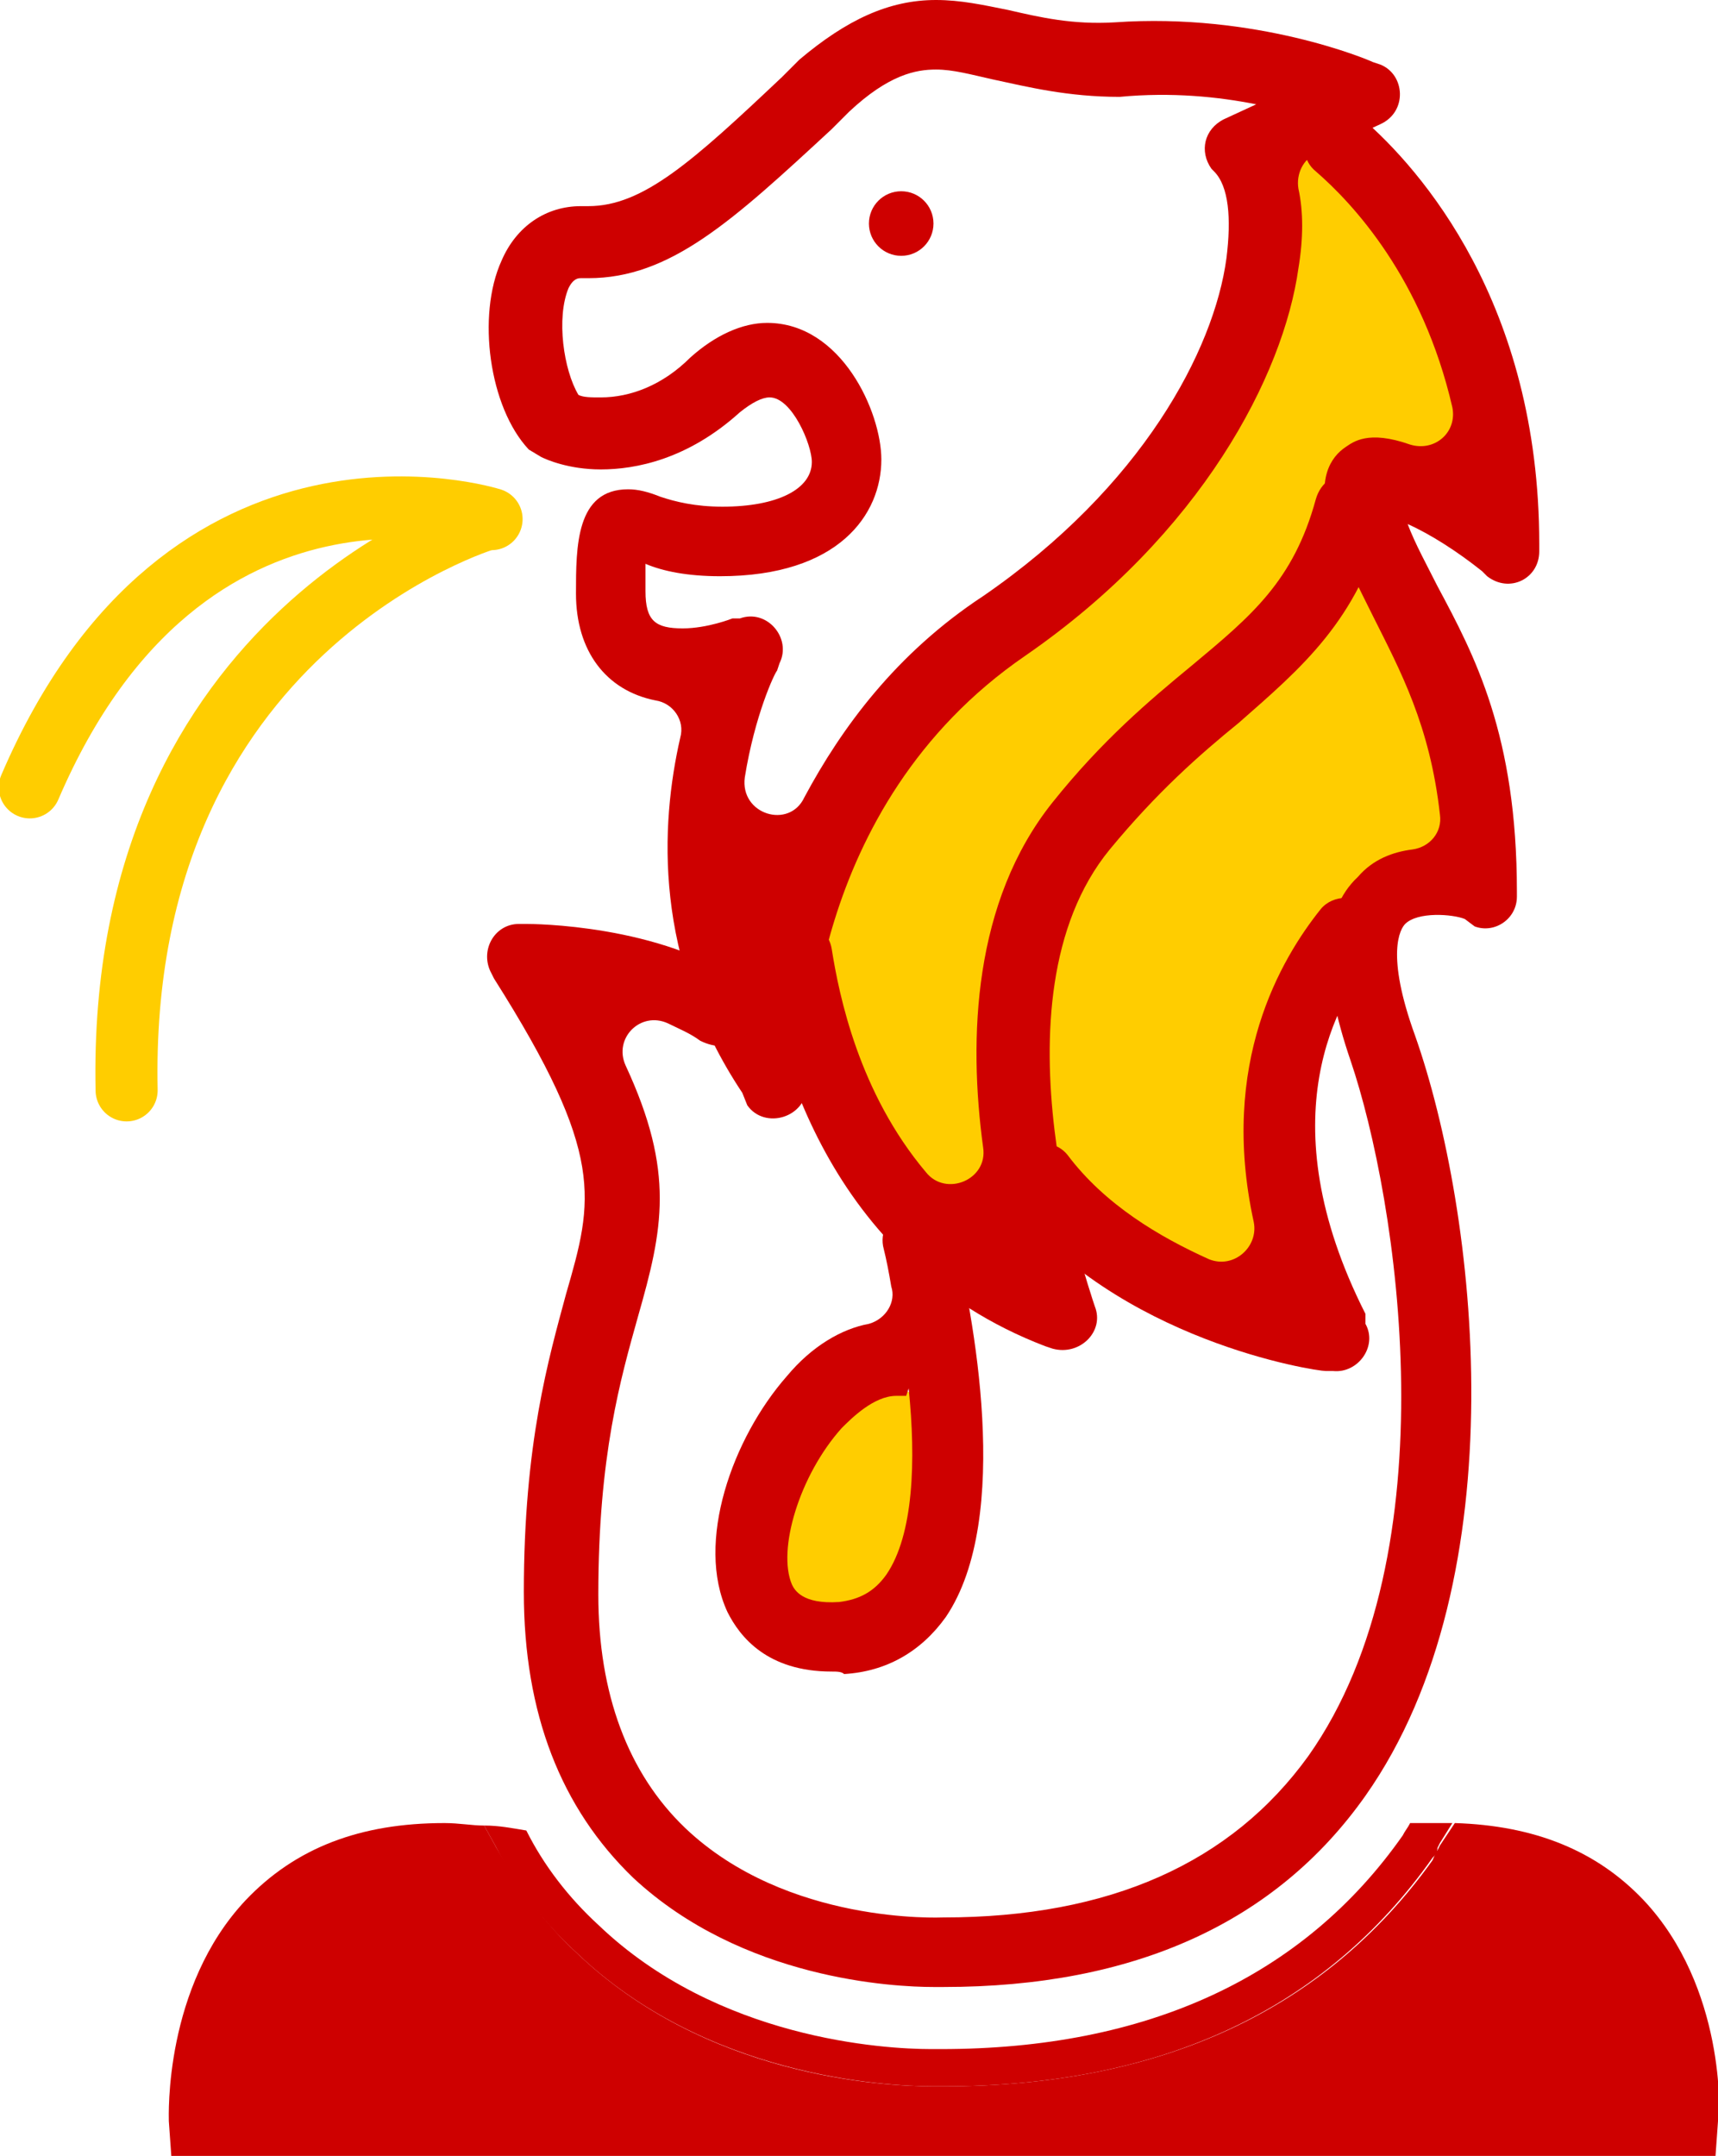
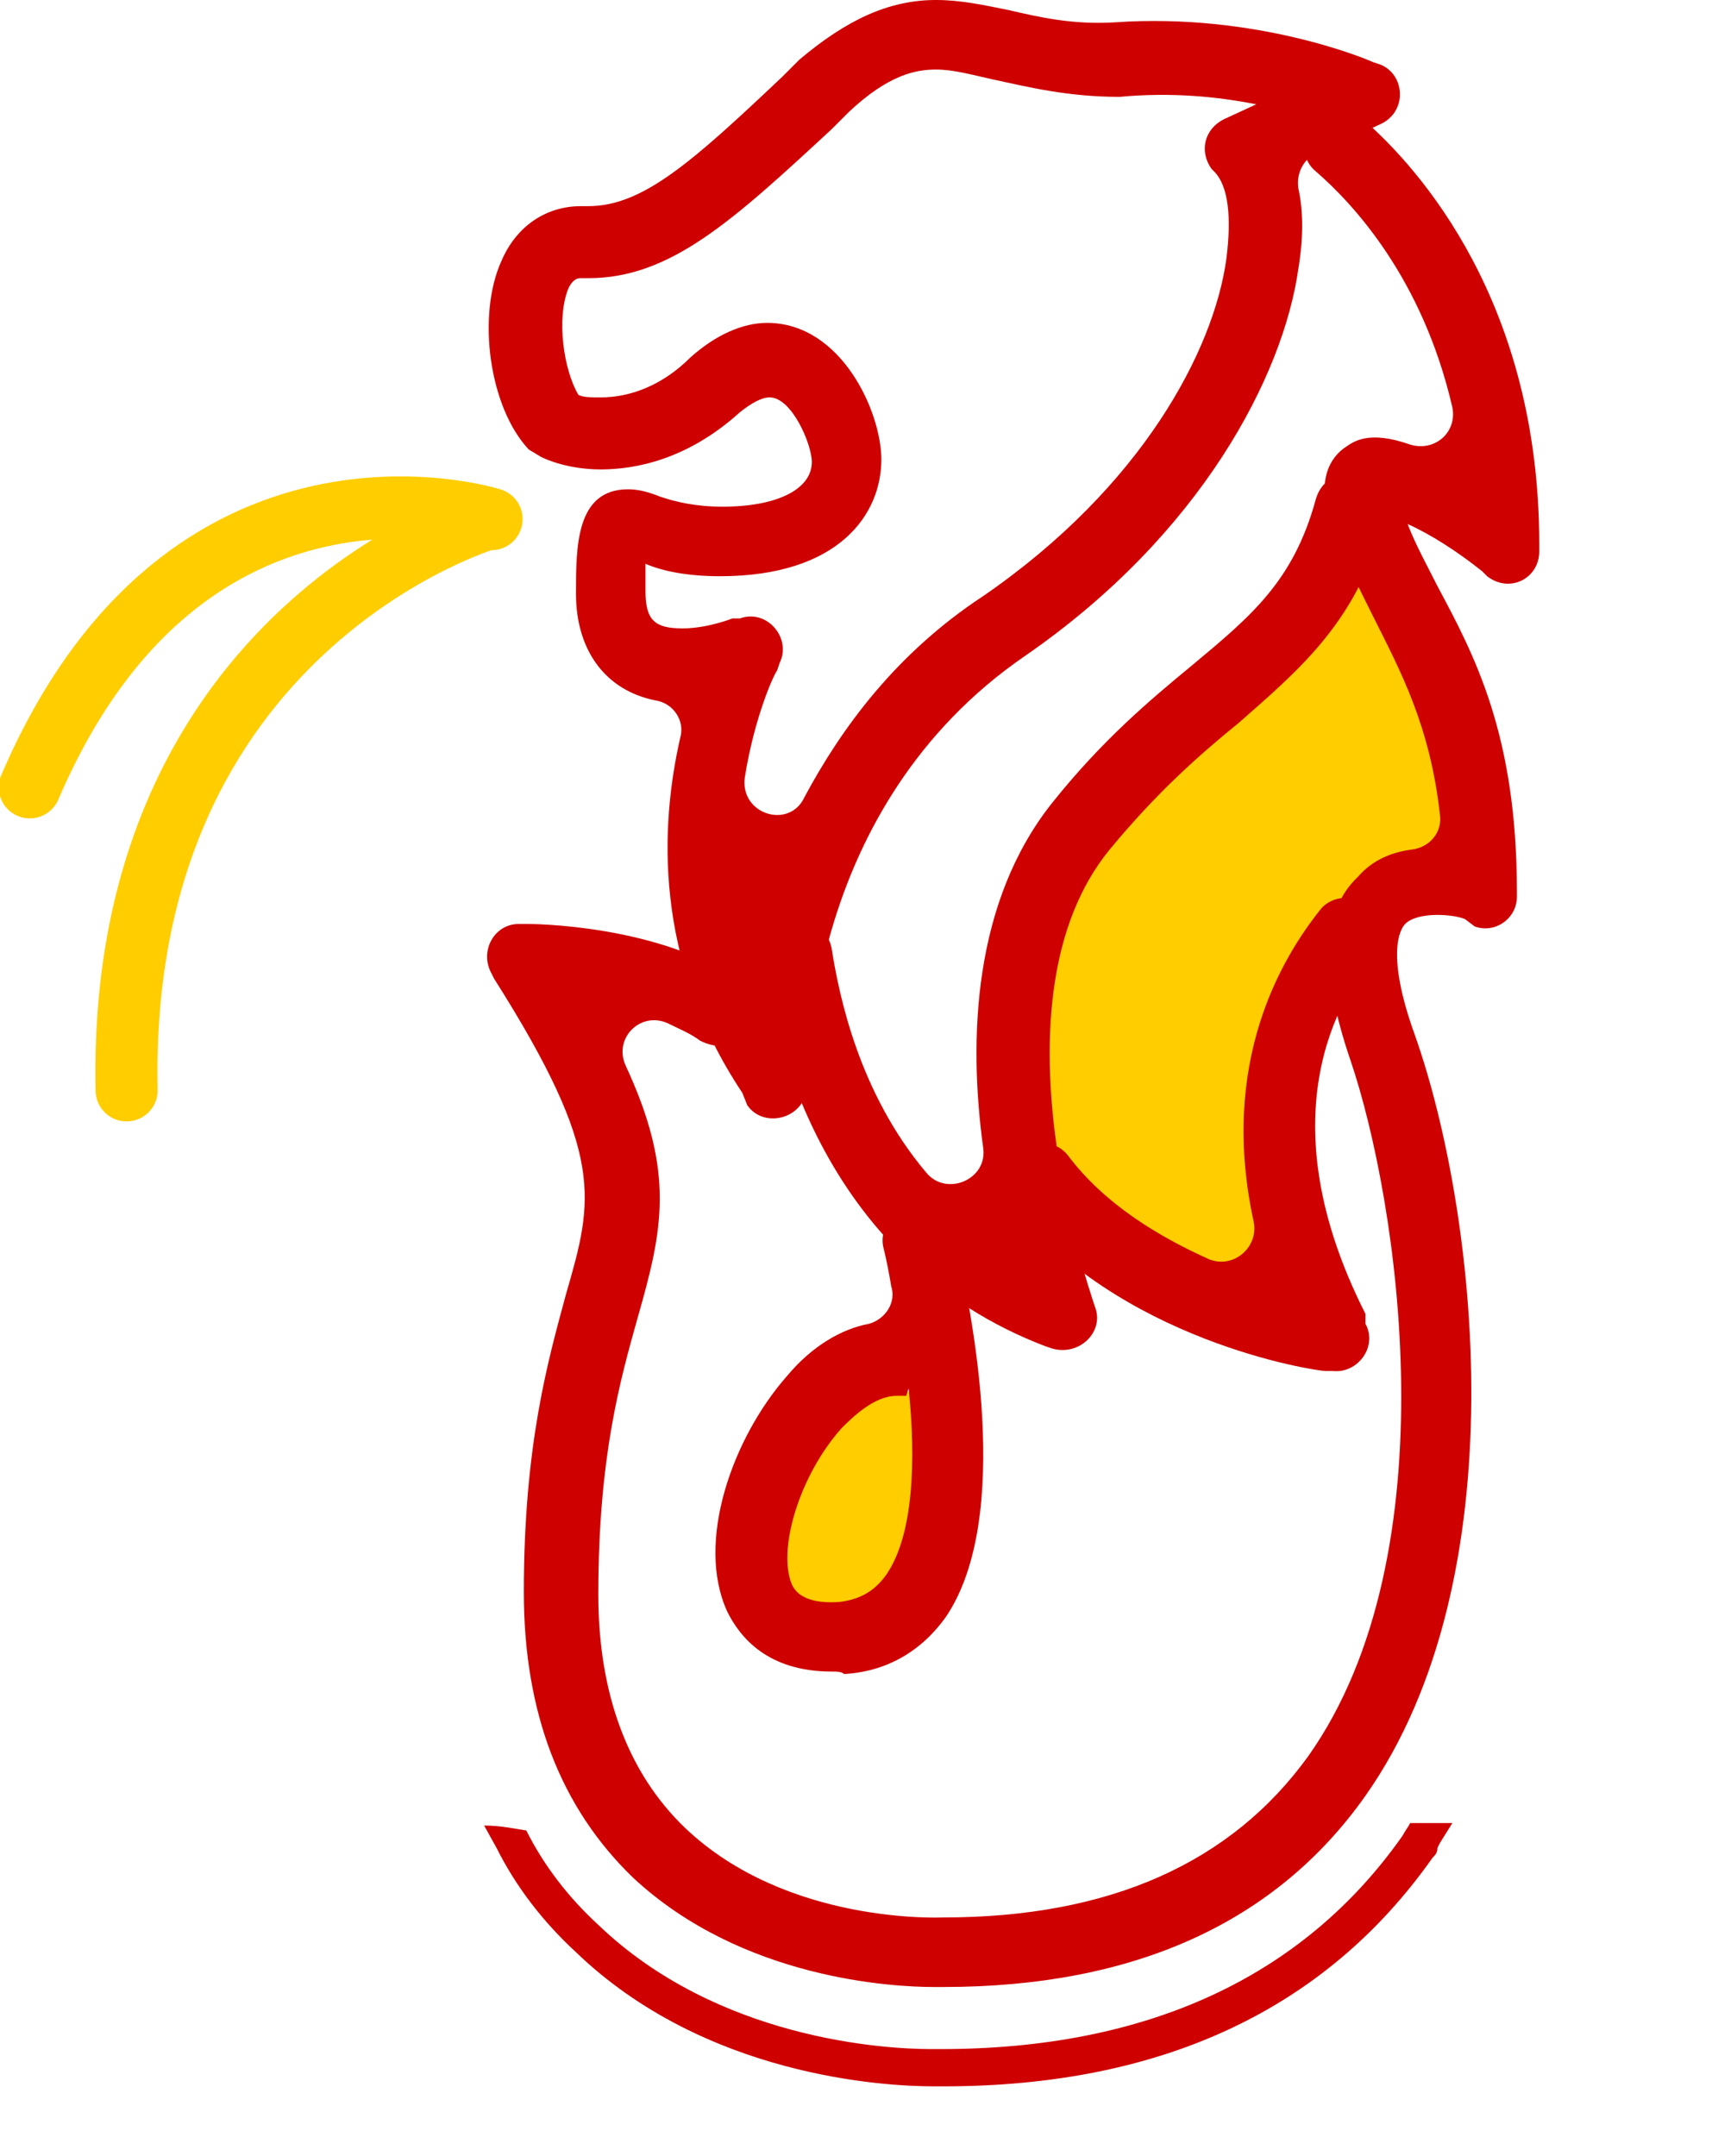
<svg xmlns="http://www.w3.org/2000/svg" id="Layer_1" x="0px" y="0px" viewBox="0 0 69.2 86.8" style="enable-background:new 0 0 69.2 86.8;" xml:space="preserve">
  <style type="text/css">	.st0{fill:none;}	.st1{fill:#FFCD00;}	.st2{fill:#CE0000;}	.st3{fill:none;stroke:#FFCD00;stroke-width:2.5;stroke-linecap:round;stroke-linejoin:round;stroke-miterlimit:10;}</style>
  <g>
-     <path class="st0" d="M23,39.7l1.7,4.7l0.2,4.7l-1,7.2c0,0-1.8,6.7-1.3,7.7c0.5,1,3.2,12.3,3.2,12.3l7.2,5.2c0,0,10.8-0.3,11.3-0.3  s6.5-4.5,6.5-4.5l2-4.5l5-9.7l-0.8-15.2L54,39.4L23,39.7z" />
    <path class="st1" d="M54.3,22.2l4.5,6.8v5.7l-3.5,2.2c0,0-3.4,3.3-3.4,4s-0.3,7.2-0.3,7.2l0.7,5l-7.5-2.7L41,47.6l-0.7-7.2  c0,0,2.3-7.5,2.8-8s6.8-5.2,6.8-5.2L54.3,22.2z" />
    <polygon class="st1" points="35,55.4 31.2,59.4 31,65.1 35.3,65.4 38.7,62.7 38.7,56.9  " />
    <polygon class="st0" points="21.7,10.3 21.2,15.3 22.5,17.3 26.2,16.6 29.7,14.8 32.7,16.1 32.7,19.6 29,21.8 24.5,21.8 25.2,25.3   27.7,26.3 28.7,35.1 32.5,35.3 45.7,21.3 51,10.1 51.7,5.6 54.7,4.4 47,2.1 37,1.6 29,6.8  " />
-     <path class="st1" d="M51.7,5.6l3,1l3.3,5.4l1.3,5l-1.6,3.1c0,0-3.2-1-3.4-0.8c-0.2,0.2-1.6,6.3-1.6,6.3l-7.4,5l-3.6,4.9l-1,6.5  l-0.2,7.7l-2.8-0.3l-4.6-5.5L31.2,37l2.8-5.9l8.1-7.6l6.8-7.4C49,16.1,52.2,10.7,51.7,5.6z" />
    <g>
      <g>
        <g>
          <path class="st2" d="M32.5,43.7c0,1.3-1.7,1.8-2.4,0.8L29.9,44c-3.6-5.4-3.3-10.8-2.5-14.3c0.2-0.7-0.3-1.4-1-1.5     c-2-0.4-3.2-2-3.2-4.3c0-1.9,0-4.2,2.1-4.2c0.4,0,0.8,0.1,1.3,0.3c0.6,0.2,1.4,0.4,2.5,0.4c2.2,0,3.6-0.7,3.6-1.8     c0-0.7-0.8-2.6-1.7-2.6c-0.3,0-0.7,0.2-1.2,0.6c-2.1,1.9-4.2,2.3-5.6,2.3c-1.3,0-2.2-0.4-2.4-0.5l-0.5-0.3     c-1.6-1.7-2.1-5.4-1.1-7.6c0.6-1.4,1.8-2.2,3.2-2.2l0.3,0c2.2,0,4.2-1.8,7.8-5.2l0.7-0.7C34.1,0.8,35.8,0,37.7,0     c1,0,1.9,0.2,2.9,0.4c1.3,0.3,2.6,0.6,4.3,0.5c5.7-0.4,10.2,1.5,10.4,1.6l0.3,0.1c1,0.4,1.1,1.9,0,2.4L53,6.2     c-0.5,0.2-0.8,0.8-0.7,1.4c0.2,0.9,0.2,2,0,3.2c-0.6,4.3-3.9,10.7-11,15.6c-8.9,6.1-8.7,16.7-8.7,16.8L32.5,43.7z M29.8,24.9     c1.1-0.4,2.1,0.8,1.6,1.8L31.3,27c-0.1,0.1-0.9,1.8-1.3,4.3c-0.2,1.5,1.8,2.1,2.4,0.8c1.5-2.8,3.7-5.8,7.2-8.1     c6.4-4.4,9.3-9.9,9.8-13.6c0.2-1.6,0.1-2.9-0.5-3.5l-0.1-0.1c-0.5-0.7-0.3-1.6,0.5-2l1.3-0.6c-1.5-0.3-3.4-0.5-5.5-0.3     C43,3.9,41.4,3.5,40,3.2c-0.9-0.2-1.6-0.4-2.3-0.4c-0.8,0-1.9,0.2-3.5,1.7l-0.7,0.7c-4,3.7-6.5,6-9.8,6l-0.3,0     c-0.1,0-0.3,0-0.5,0.4c-0.5,1.2-0.2,3.3,0.4,4.3c0.2,0.1,0.5,0.1,0.9,0.1c1.2,0,2.5-0.5,3.6-1.6c1-0.9,2.1-1.4,3.1-1.4     c3,0,4.6,3.6,4.6,5.5c0,2.2-1.7,4.7-6.5,4.7c-1.3,0-2.3-0.2-3-0.5c0,0.3,0,0.6,0,1.1c0,1.2,0.4,1.5,1.5,1.5c1,0,2-0.4,2-0.4     L29.8,24.9z" />
        </g>
      </g>
    </g>
    <path class="st2" d="M37.6,80c-1.6,0-7.7-0.3-12.1-4.4c-2.9-2.8-4.4-6.6-4.4-11.5c0-6,1-9.4,1.7-12c1.1-3.8,1.6-5.6-2.9-12.7  l-0.1-0.2c-0.5-0.9,0.1-2,1.1-2l0.3,0c0.2,0,5.4,0,8.8,2.4c0.7,0.5,0.8,1.5,0.1,2l-0.2,0.2c-0.5,0.4-1.1,0.4-1.7,0.1  c-0.4-0.3-0.9-0.5-1.3-0.7c-1.1-0.5-2.2,0.6-1.7,1.7c2,4.3,1.5,6.6,0.5,10.1c-0.7,2.5-1.6,5.6-1.6,11.2c0,4,1.2,7.2,3.5,9.4  c4.1,3.9,10.3,3.6,10.4,3.6c6.7,0,11.6-2.2,14.7-6.5c5.8-8.2,3.6-22.4,1.7-28c-1.2-3.5-1.2-6,0.3-7.4c0.6-0.7,1.4-1,2.2-1.1  c0.7-0.1,1.2-0.7,1.1-1.4c-0.4-3.6-1.6-5.8-2.7-8c-0.6-1.2-1.2-2.4-1.7-3.7c-0.6-1.8,0-2.7,0.6-3.1c0.3-0.2,0.9-0.7,2.6-0.1  c1,0.3,1.9-0.5,1.7-1.5c-1.2-5.2-4-8.2-5.5-9.5c-0.5-0.4-0.6-1.1-0.2-1.7l0.2-0.2c0.4-0.7,1.4-0.8,1.9-0.2c2.3,2,7.1,7.4,7.1,17.1  v0.3c0,1.1-1.2,1.7-2.1,1l-0.2-0.2c-1-0.8-2.1-1.5-3-1.9c0.3,0.8,0.8,1.7,1.2,2.5c1.5,2.8,3.2,6,3.2,12.3v0.2  c0,0.9-0.9,1.5-1.7,1.2L59,37c-0.5-0.2-1.9-0.3-2.4,0.2c-0.2,0.2-0.8,1.2,0.4,4.5c2.5,7.1,4.2,21.8-2,30.6c-3.6,5.1-9.3,7.7-17,7.7  C37.9,80,37.8,80,37.6,80z" />
    <g>
      <g>
        <g>
          <path class="st2" d="M33.5,67.3c-2.6,0-3.7-1.4-4.2-2.4c-1.3-2.8,0.2-7,2.4-9.5c1-1.2,2.2-1.9,3.3-2.1c0.7-0.2,1.1-0.9,0.9-1.5     c-0.1-0.6-0.2-1.1-0.3-1.5c-0.2-0.7,0.2-1.4,0.9-1.5l0.3-0.1c0.7-0.2,1.4,0.2,1.6,0.9c0.8,3.3,2.4,11.5-0.3,15.5     c-1,1.4-2.4,2.2-4.1,2.3C33.9,67.3,33.7,67.3,33.5,67.3z M36.1,56.2c-0.9,0-1.8,0.9-2.2,1.3c-1.7,1.9-2.6,4.9-2,6.3     c0.1,0.2,0.4,0.8,1.9,0.7c0.8-0.1,1.4-0.4,1.9-1.1c1.1-1.6,1.2-4.6,0.9-7.5l-0.1,0.3C36.4,56.2,36.2,56.2,36.1,56.2z" />
        </g>
      </g>
    </g>
    <g>
      <g>
        <g>
          <path class="st2" d="M44.1,52.6c0.4,1-0.6,2-1.7,1.7l-0.3-0.1C33.2,50.8,31.2,42,30.7,38.6c-0.1-0.8,0.5-1.4,1.2-1.5l0.3,0     c0.7,0,1.2,0.5,1.3,1.1c0.3,1.9,1.1,5.8,3.8,9c0.8,1,2.5,0.3,2.3-1c-0.6-4.4-0.4-9.9,2.8-13.9c2-2.5,3.9-4.1,5.6-5.5     c2.4-2,4.1-3.4,5-6.7c0.2-0.7,0.8-1.1,1.5-1l0.3,0.1c0.7,0.1,1.2,0.9,1,1.6c-1.1,4.2-3.4,6.1-5.9,8.3c-1.6,1.3-3.3,2.8-5.2,5.1     c-5,6.1-0.7,18-0.7,18.1L44.1,52.6z" />
        </g>
      </g>
    </g>
    <g>
      <g>
        <g>
          <path class="st2" d="M55,53.3c0.5,0.9-0.3,2-1.3,1.9l-0.3,0c-0.4,0-8.4-1.2-12.8-6.9c-0.5-0.6-0.3-1.5,0.4-1.9l0.3-0.2     c0.6-0.3,1.3-0.2,1.7,0.3c1.5,2,3.7,3.3,5.7,4.2c1,0.4,2-0.5,1.8-1.5c-1.4-6.4,1.1-10.6,2.7-12.6c0.5-0.6,1.5-0.6,2,0l0.9,1.1     l-0.9-1.1l0.2,0.2c0.4,0.5,0.4,1.2,0,1.6c-1.5,1.8-4.4,6.6-0.4,14.5L55,53.3z" />
        </g>
      </g>
    </g>
-     <circle class="st2" cx="36.3" cy="9" r="1.3" />
    <g>
      <path class="st3" d="M19.8,20.9c0,0-12.3-3.9-18.6,10.8" />
      <path class="st3" d="M19.6,20.9c0,0-14.9,4.4-14.5,23" />
    </g>
    <g>
-       <path class="st2" d="M66.2,76.5c-1.9-2-4.4-3-7.6-3.1L58,74.3l-0.1,0.2c-0.1,0.1-0.1,0.2-0.2,0.4C53.4,80.9,46.8,84,38,84   c-0.1,0-0.2,0-0.4,0c-2.1,0-9.2-0.4-14.4-5.4c-1.3-1.2-2.3-2.6-3.2-4.2l-0.5-0.9c-0.5,0-1-0.1-1.6-0.1c-3.4,0-6,1-8,3.1   c-3.3,3.5-3.1,8.7-3.1,8.9l0.1,1.4h62.2l0.1-1.4C69.3,85.2,69.5,80,66.2,76.5z" />
      <path class="st2" d="M23.2,78.6c5.2,5,12.4,5.4,14.4,5.4c0.2,0,0.3,0,0.4,0c8.8,0,15.4-3.1,19.7-9.2c0.1-0.1,0.2-0.2,0.2-0.4   l0.1-0.2l0.5-0.8c-0.1,0-0.3,0-0.4,0c-0.4,0-0.9,0-1.3,0c-0.1,0.2-0.2,0.3-0.3,0.5c-4,5.7-10.3,8.6-18.6,8.6c-0.1,0-0.2,0-0.4,0   c-1.9,0-8.6-0.4-13.4-5c-1.2-1.1-2.2-2.4-2.9-3.8c-0.6-0.1-1.1-0.2-1.7-0.2l0.5,0.9C20.8,76,21.9,77.4,23.2,78.6z" />
    </g>
  </g>
</svg>